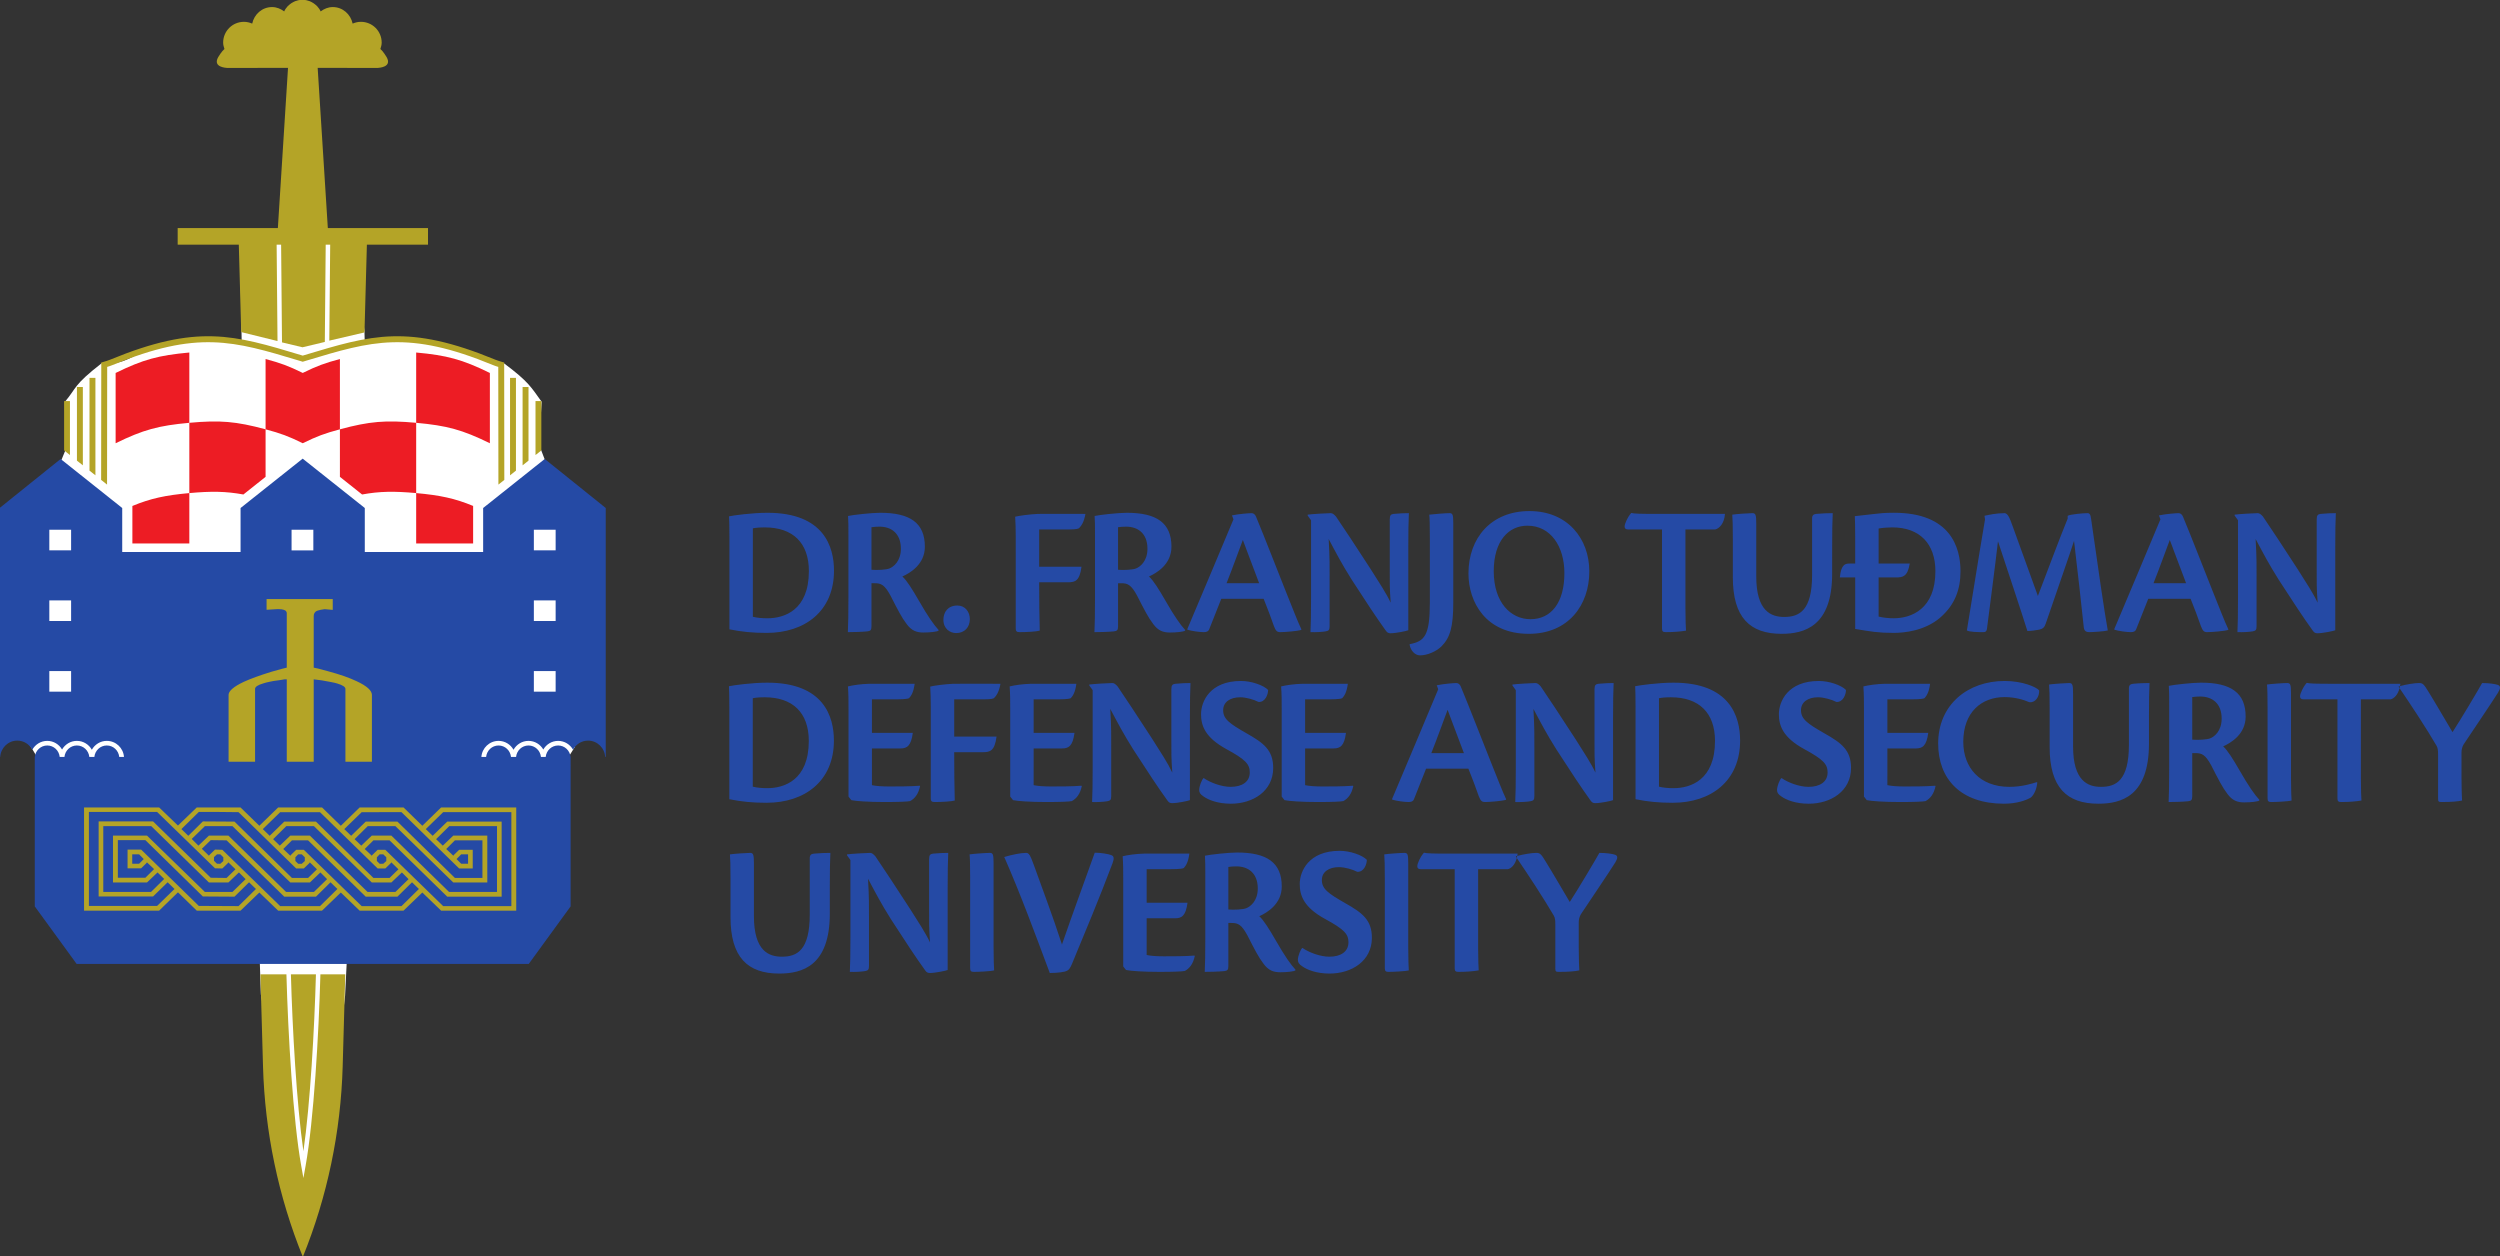
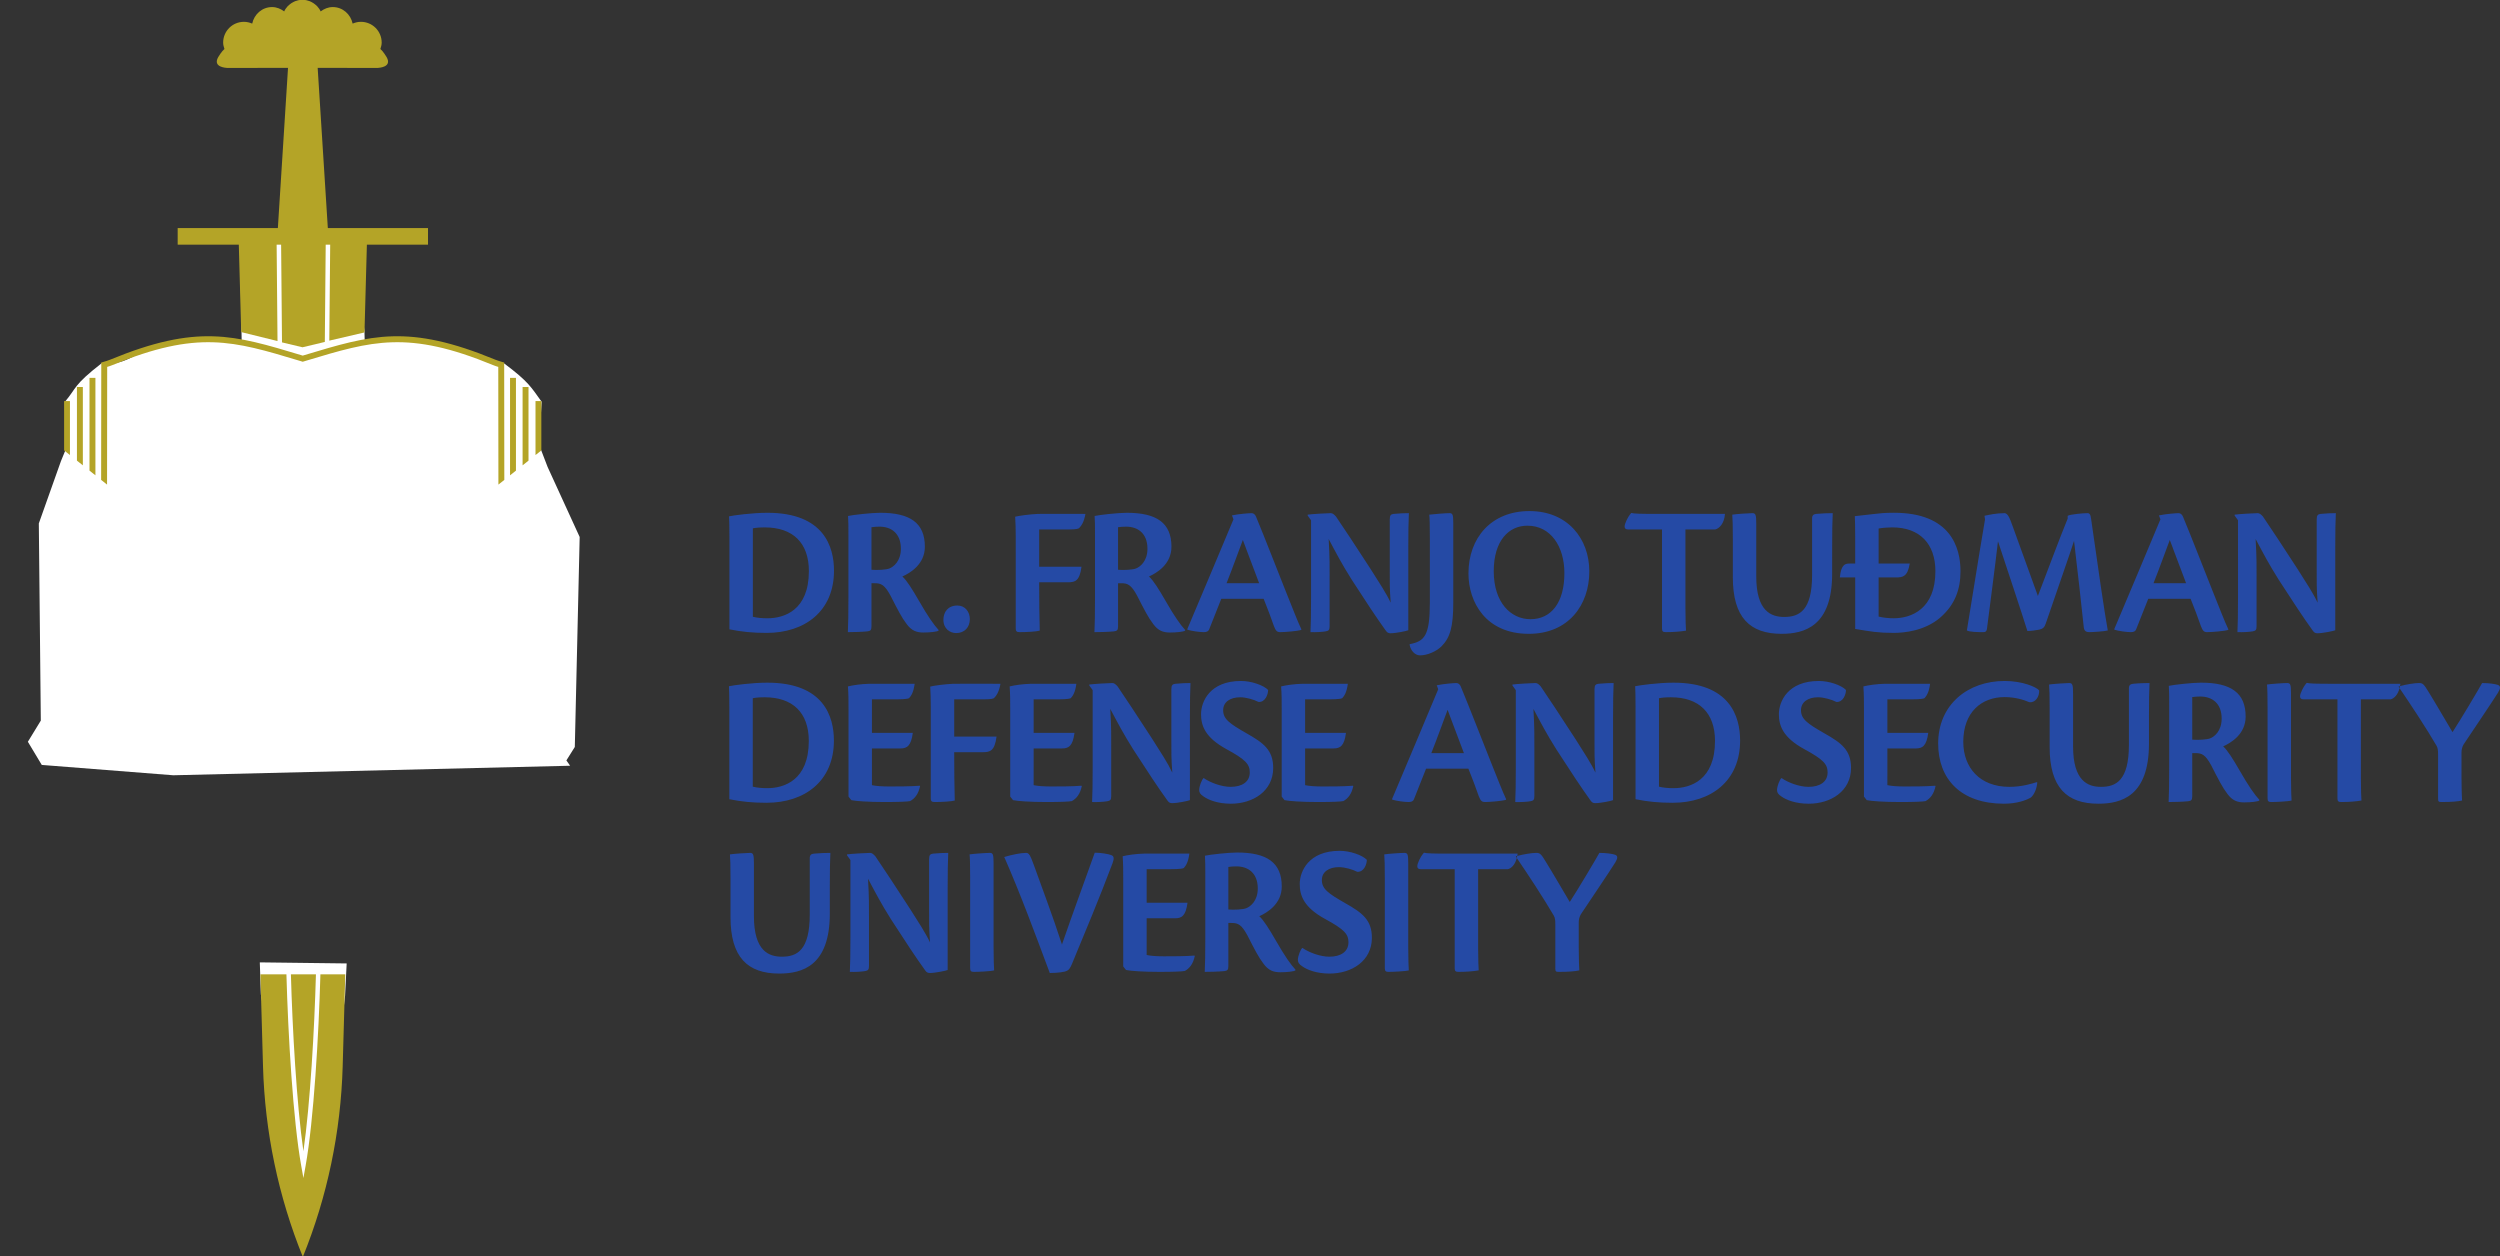
<svg xmlns="http://www.w3.org/2000/svg" width="65.3mm" height="32.814mm" viewBox="0 0 65.3 32.814" version="1.1" id="svg1">
  <rect x="0" y="0" width="65.3" height="32.814" fill="#333333" stroke="none" />
  <defs id="defs1">
    <clipPath clipPathUnits="userSpaceOnUse" id="clipPath106">
      <path d="M 0,595.276 H 841.89 V 0 H 0 Z" transform="translate(-142.468,-195.033)" id="path106" />
    </clipPath>
    <clipPath clipPathUnits="userSpaceOnUse" id="clipPath108">
      <path d="M 0,595.276 H 841.89 V 0 H 0 Z" transform="translate(-155.386,-179.8)" id="path108" />
    </clipPath>
    <clipPath clipPathUnits="userSpaceOnUse" id="clipPath110">
      <path d="M 0,595.276 H 841.89 V 0 H 0 Z" transform="translate(-150.336,-175.69)" id="path110" />
    </clipPath>
    <clipPath clipPathUnits="userSpaceOnUse" id="clipPath112">
      <path d="M 0,595.276 H 841.89 V 0 H 0 Z" transform="translate(-160.154,-157.109)" id="path112" />
    </clipPath>
    <clipPath clipPathUnits="userSpaceOnUse" id="clipPath114">
      <path d="M 0,595.276 H 841.89 V 0 H 0 Z" transform="translate(-138.533,-156.75)" id="path114" />
    </clipPath>
    <clipPath clipPathUnits="userSpaceOnUse" id="clipPath116">
-       <path d="M 0,595.276 H 841.89 V 0 H 0 Z" transform="translate(-153.526,-145.723)" id="path116" />
-     </clipPath>
+       </clipPath>
    <clipPath clipPathUnits="userSpaceOnUse" id="clipPath142">
      <path d="M 0,595.276 H 841.89 V 0 H 0 Z" transform="translate(-300.249,-162.438)" id="path142" />
    </clipPath>
    <clipPath clipPathUnits="userSpaceOnUse" id="clipPath144">
      <path d="M 0,595.276 H 841.89 V 0 H 0 Z" transform="translate(-288.211,-172.602)" id="path144" />
    </clipPath>
    <clipPath clipPathUnits="userSpaceOnUse" id="clipPath146">
      <path d="M 0,595.276 H 841.89 V 0 H 0 Z" transform="translate(-185.472,-147.448)" id="path146" />
    </clipPath>
  </defs>
  <g id="layer1" transform="translate(-72.496,-132.027)">
    <path style="display:inline;fill:#ffffff;fill-opacity:1;stroke-width:0.265" d="m 78.766,138.269 0.043,2.703 -1.196,-0.056 -1.245,0.249 c -0.4,0.111 -0.607,0.415 -1.215,0.348 -0.752,0.586 -0.644,0.632 -0.962,1.01 l 0.014,1.263 -0.118,0.288 -0.577,1.625 0.052,5.15 -0.338,0.553 0.363,0.605 3.435,0.27 10.366,-0.249 -0.098,-0.139 0.22,-0.351 0.127,-5.485 -0.838,-1.83 -0.22,-0.573 0.064,-1.13 c -0.27,-0.373 -0.334,-0.519 -0.975,-0.997 l -1.791,-0.529 -0.839,-0.118 -0.655,0.039 -0.36,0.082 -0.007,-0.318 -0.275,-2.49 z" id="path2" />
    <path style="display:inline;fill:#ffffff;fill-opacity:1;stroke-width:0.265" d="m 79.31,158.001 -0.028,-0.837 2.269,0.028 -0.042,0.849 -0.403,3.487 -0.457,2.057 -0.566,-1.003 z" id="path3" />
    <path id="path105" d="M 0,0 H 4.523 V 1.228 H -2.89 l -0.752,11.857 h 2.195 c 0.001,-0.002 0.001,-0.004 0.002,-0.006 H 0.81 c 0.063,0.009 1.085,0.044 0.649,0.802 -0.022,0.039 -0.263,0.438 -0.46,0.599 0.05,0.152 0.096,0.306 0.096,0.475 0,0.848 -0.687,1.535 -1.535,1.535 -0.219,0 -0.426,-0.05 -0.614,-0.132 -0.148,0.693 -0.735,1.224 -1.472,1.224 -0.341,0 -0.64,-0.132 -0.895,-0.321 -0.064,0.145 -0.155,0.271 -0.26,0.386 -0.038,0.041 -0.08,0.074 -0.123,0.11 -0.086,0.075 -0.18,0.138 -0.282,0.191 -0.047,0.024 -0.091,0.048 -0.14,0.067 -0.156,0.059 -0.32,0.1 -0.496,0.1 h -10e-4 c -0.016,0 -0.031,-0.005 -0.047,-0.005 -0.016,0 -0.03,0.005 -0.046,0.005 h -0.001 -10e-4 c -0.176,0 -0.34,-0.041 -0.495,-0.1 -0.05,-0.019 -0.094,-0.043 -0.14,-0.067 -0.103,-0.053 -0.196,-0.116 -0.283,-0.191 -0.042,-0.036 -0.085,-0.069 -0.123,-0.11 -0.105,-0.115 -0.196,-0.241 -0.26,-0.386 -0.254,0.189 -0.553,0.321 -0.894,0.321 -0.738,0 -1.325,-0.531 -1.473,-1.224 -0.188,0.082 -0.395,0.132 -0.614,0.132 -0.847,0 -1.535,-0.687 -1.535,-1.535 0,-0.169 0.046,-0.323 0.096,-0.475 -0.197,-0.161 -0.437,-0.56 -0.46,-0.599 -0.436,-0.758 0.586,-0.793 0.649,-0.802 h 2.256 c 0,0.002 10e-4,0.004 10e-4,0.006 h 2.258 L -6.587,1.228 H -14 V 0 h 4.523 L -9.299,-6.469 -6.613,-7.131 -6.678,0 h 0.332 l 0.065,-7.23 1.518,-0.362 1.65,0.395 L -3.047,0 h 0.332 l -0.066,-7.1 2.603,0.606 z m -4.697,-67.08 c 0.503,3.49 0.817,9.066 0.927,13.089 h -1.852 c 0.11,-4.023 0.423,-9.599 0.925,-13.089 m -3.181,13.089 0.192,-6.806 c 0.136,-4.853 1.136,-9.637 2.947,-14.103 1.812,4.466 2.812,9.25 2.948,14.103 l 0.192,6.806 h -1.84 c -0.122,-4.454 -0.493,-10.818 -1.095,-14.164 l -0.163,-0.907 -0.162,0.907 c -0.602,3.346 -0.973,9.71 -1.095,14.164 z" style="fill:#b4a427;fill-opacity:1;fill-rule:nonzero;stroke:none" transform="matrix(0.353,0,0,-0.353,82.079,138.418)" clip-path="url(#clipPath106)" />
    <path id="path107" d="m 0,0 v 3.65 h -0.432 v -3.993 z m -0.95,-0.756 v 5.45 H -1.388 V -1.104 Z M -1.879,-1.495 V 5.37 H -2.317 V -1.844 Z M -2.74,-2.181 -2.75,6.504 -2.907,6.549 c -0.163,0.048 -0.341,0.099 -0.51,0.169 -6.428,2.653 -9.147,1.833 -14.086,0.343 l -0.154,-0.046 -0.153,0.046 c -4.939,1.49 -7.658,2.31 -14.087,-0.343 -0.169,-0.07 -0.346,-0.121 -0.509,-0.169 l -0.157,-0.045 -0.01,-8.685 0.438,-0.348 0.01,8.709 c 0.127,0.038 0.261,0.082 0.397,0.138 6.282,2.593 8.948,1.789 13.79,0.329 l 0.281,-0.085 0.282,0.085 c 4.841,1.46 7.508,2.264 13.79,-0.329 0.136,-0.056 0.27,-0.1 0.397,-0.138 l 0.01,-8.709 z m -30.256,0.338 V 5.37 h -0.438 v -6.865 z m -0.93,0.739 v 5.798 h -0.438 v -5.449 z m -0.955,0.761 V 3.65 h -0.432 V 0.001 Z" style="fill:#b4a427;fill-opacity:1;fill-rule:nonzero;stroke:none" transform="matrix(0.353,0,0,-0.353,86.636,143.792)" clip-path="url(#clipPath108)" />
-     <path id="path109" d="M 0,0 C -1.36,0.564 -2.448,0.79 -4.214,0.951 V -2.778 H 0 Z m -4.214,0.951 v 5.2 C -6.482,6.358 -7.659,6.262 -9.857,5.67 V 2.152 l 1.642,-1.305 c 1.292,0.238 2.367,0.252 4.001,0.104 m -8.389,3.691 c 1.054,0.517 1.612,0.723 2.746,1.028 v 5.201 c -1.136,-0.306 -1.694,-0.512 -2.75,-1.03 -1.056,0.518 -1.614,0.724 -2.75,1.03 V 5.67 c 1.135,-0.305 1.693,-0.511 2.746,-1.028 V 4.638 c 0.002,0.001 0.003,0.001 0.004,0.002 0.002,-10e-4 0.003,-10e-4 0.004,-0.002 z M -15.357,2.153 V 5.67 c -2.197,0.592 -3.374,0.688 -5.642,0.481 v -5.2 c 1.633,0.148 2.709,0.134 4,-0.104 z m -5.642,-4.931 v 3.729 c -1.765,-0.161 -2.856,-0.39 -4.214,-0.953 v -2.776 z m -5.454,7.416 c 2.046,1.004 3.186,1.307 5.454,1.513 v 5.201 c -2.268,-0.207 -3.408,-0.509 -5.454,-1.513 z M -4.214,6.151 C -1.946,5.945 -0.806,5.642 1.239,4.638 v 5.201 c -2.045,1.004 -3.185,1.306 -5.453,1.513 z" style="fill:#ed1c24;fill-opacity:1;fill-rule:nonzero;stroke:none" transform="matrix(0.353,0,0,-0.353,84.854,145.242)" clip-path="url(#clipPath110)" />
-     <path id="path111" d="m 0,0 v 18.416 l -4.514,3.628 -4.558,-3.628 V 15.16 h -8.757 v 3.256 l -4.596,3.653 -4.596,-3.653 V 15.16 h -8.757 v 3.256 l -4.558,3.628 -4.514,-3.628 V 0 h 0.043 c 0.042,0.667 0.588,1.205 1.266,1.205 0.483,0 0.895,-0.276 1.109,-0.674 0.219,0.388 0.629,0.654 1.106,0.654 0.471,0 0.876,-0.259 1.096,-0.639 0.221,0.38 0.626,0.639 1.097,0.639 0.478,0 0.889,-0.267 1.107,-0.656 0.218,0.389 0.629,0.656 1.107,0.656 0.674,0 1.223,-0.526 1.271,-1.188 h -0.35 c -0.049,0.472 -0.436,0.847 -0.921,0.847 -0.486,0 -0.872,-0.375 -0.921,-0.847 h -0.022 -0.328 -0.022 c -0.049,0.472 -0.436,0.847 -0.921,0.847 -0.486,0 -0.872,-0.375 -0.921,-0.847 h -10e-4 -0.349 -10e-4 c -0.049,0.472 -0.436,0.847 -0.921,0.847 -0.485,0 -0.872,-0.375 -0.921,-0.847 h -0.003 v -11.059 l 3.1,-4.26 h 9.397 14.979 9.074 l 3.1,4.26 v 11.059 h -0.003 c -0.049,0.472 -0.436,0.847 -0.921,0.847 -0.485,0 -0.872,-0.375 -0.921,-0.847 h -10e-4 -0.349 -0.001 c -0.049,0.472 -0.436,0.847 -0.921,0.847 -0.485,0 -0.872,-0.375 -0.921,-0.847 H -6.66 -6.988 -7.01 c -0.049,0.472 -0.435,0.847 -0.921,0.847 -0.485,0 -0.872,-0.375 -0.921,-0.847 h -0.35 c 0.048,0.662 0.597,1.188 1.271,1.188 0.478,0 0.889,-0.267 1.107,-0.656 0.218,0.389 0.629,0.656 1.107,0.656 0.471,0 0.876,-0.259 1.097,-0.639 0.22,0.38 0.625,0.639 1.096,0.639 0.477,0 0.887,-0.266 1.106,-0.654 0.214,0.398 0.626,0.674 1.109,0.674 0.678,0 1.224,-0.538 1.266,-1.205 z m -39.56,15.282 h -1.612 v 1.524 h 1.612 z m 0,-5.227 h -1.612 v 1.524 h 1.612 z m 0,-5.227 h -1.612 v 1.524 h 1.612 z m 17.924,10.45 h -1.611 v 1.528 h 1.611 z m 17.929,0.004 h -1.612 v 1.524 h 1.612 z m 0,-5.227 h -1.612 v 1.524 h 1.612 z m 0,-5.227 h -1.612 v 1.524 h 1.612 z" style="fill:#254aa5;fill-opacity:1;fill-rule:nonzero;stroke:none" transform="matrix(0.353,0,0,-0.353,88.318,151.797)" clip-path="url(#clipPath112)" />
-     <path id="path113" d="M 0,0 V 6.096 L 0.606,6.018 C 0.879,5.969 1.107,5.928 1.292,5.893 1.477,5.858 1.626,5.823 1.74,5.788 2.145,5.666 2.347,5.532 2.347,5.388 V 0 h 1.96 V 4.943 C 4.307,5.266 3.934,5.602 3.188,5.952 2.646,6.21 1.955,6.452 1.113,6.68 0.441,6.867 0.07,6.961 0,6.961 v 3.612 0.21 l 0.019,0.138 c 0.026,0.074 0.069,0.136 0.127,0.187 0.059,0.05 0.183,0.095 0.374,0.134 l 0.292,0.046 0.597,-0.053 v 0.8 h -4.896 v -0.793 l 0.75,0.046 h 0.085 0.118 c 0.113,0 0.217,-0.016 0.313,-0.046 0.096,-0.031 0.154,-0.066 0.176,-0.105 0.035,-0.048 0.052,-0.094 0.052,-0.138 V 10.855 10.6 6.961 L -2.34,6.876 -3.114,6.66 C -3.979,6.393 -4.669,6.142 -5.185,5.906 -5.928,5.552 -6.299,5.231 -6.299,4.943 V 0 h 1.96 v 5.388 c 0,0.153 0.202,0.289 0.606,0.407 0.127,0.043 0.29,0.085 0.488,0.124 0.184,0.044 0.4,0.079 0.646,0.105 l 0.296,0.046 c 0.031,0.004 0.077,0.013 0.139,0.026 h 0.171 V 0 Z" style="fill:#b4a427;fill-opacity:1;fill-rule:nonzero;stroke:none" transform="matrix(0.353,0,0,-0.353,80.69,151.923)" clip-path="url(#clipPath114)" />
    <path id="path115" d="m 0,0 v 7.637 h -5.556 l -1.393,-1.356 -1.392,1.356 -3.245,-10e-4 -1.393,-1.355 -1.392,1.355 h -3.244 L -19.008,6.281 -20.4,7.636 h -1.606 v 10e-4 h -1.632 l -1.393,-1.341 -1.393,1.341 h -5.555 V 0 h 5.555 l 1.393,1.355 1.393,-1.355 3.238,-0.001 1.392,1.341 1.393,-1.341 h 3.244 l 1.392,1.341 1.393,-1.341 L -8.341,0 -6.949,1.341 -5.556,0 Z m -15.719,4.503 h -0.563 L -16.701,4.095 V 4.051 l -0.539,0.51 0.644,0.641 h 1.192 l 4.267,-4.168 2.347,10e-4 1.078,1.064 0.509,-0.496 -1.288,-1.268 h -2.945 z m 4.717,-3.119 -4.268,4.169 h -1.446 l -0.779,-0.744 -0.494,0.481 0.973,0.962 h 2.046 l 4.282,-4.168 H -9.24 L -8.461,2.827 -7.967,2.331 -8.94,1.384 Z m -5.131,2.784 h 0.265 l 0.224,-0.219 V 3.672 l -0.224,-0.204 h -0.265 l -0.209,0.204 v 0.277 z m -4.866,2.084 4.283,-4.168 h 1.446 l 0.779,0.743 0.495,-0.496 -0.974,-0.947 h -2.061 l -4.268,4.169 h -1.44 l -0.779,-0.744 -0.494,0.496 0.973,0.947 z M -21.748,4.503 -22.29,4.518 -22.725,4.095 V 4.051 l -0.538,0.525 0.658,0.641 1.172,-0.015 4.267,-4.168 h 2.346 l 1.078,1.064 0.509,-0.495 -1.287,-1.268 h -2.945 z m -0.392,-1.034 -0.225,0.218 v 0.277 l 0.225,0.204 h 0.108 0.135 l 0.224,-0.219 V 3.672 l -0.224,-0.204 h -0.109 v 10e-4 z m 0.841,-1.385 0.779,0.743 0.495,-0.496 -0.974,-0.947 h -2.04 l -4.283,4.169 h -2.516 V 2.084 h 2.516 l 0.779,0.743 0.494,-0.481 -0.974,-0.962 h -3.533 v 4.868 h 3.549 l 4.268,-4.168 z m -6.457,2.434 H -28.76 V 3.133 h 1.004 l 0.419,0.409 v 0.043 l 0.539,-0.51 -0.644,-0.641 h -2.036 v 2.783 h 2.036 l 4.253,-4.168 2.34,-0.015 1.078,1.064 0.509,-0.495 -1.287,-1.268 -2.939,0.015 z m -0.15,-1.049 h -0.509 v 0.699 h 0.509 l 0.344,-0.35 z m 5.616,-0.336 0.542,-0.014 0.435,0.422 v 0.043 l 0.538,-0.524 -0.658,-0.641 -1.172,0.015 -4.268,4.168 H -30.9 V 1.049 h 4.027 l 1.078,1.05 0.51,-0.496 -1.288,-1.253 h -5.047 v 6.952 h 5.047 z m 6.008,-0.014 h 0.563 l 0.434,0.422 v 0.043 l 0.539,-0.524 -0.658,-0.641 h -1.192 l -4.253,4.168 -2.34,0.015 -1.078,-1.064 -0.509,0.496 1.288,1.268 h 1.456 l 1.483,-0.016 z m 6.029,0 h 0.564 l 0.435,0.423 V 3.585 L -8.716,3.061 -9.374,2.419 h -1.193 l -4.253,4.168 h -2.346 l -1.077,-1.049 -0.51,0.496 1.288,1.252 h 2.945 z m 0.299,1.049 v 0 h 0.115 L -9.614,3.949 V 3.672 l -0.225,-0.203 -0.265,-10e-4 -0.209,0.204 v 0.277 l 0.209,0.219 z M -2.141,2.084 V 5.553 H -4.657 L -5.436,4.809 -5.93,5.29 -4.957,6.252 h 3.534 V 1.384 H -4.972 L -9.24,5.553 h -1.448 l -0.778,-0.744 -0.494,0.481 0.973,0.962 h 2.047 l 4.283,-4.168 z m -2.082,1.035 h 1.004 V 4.503 H -4.223 L -4.642,4.095 V 4.051 l -0.539,0.51 0.644,0.641 h 2.036 V 2.419 H -4.537 L -8.79,6.587 h -2.347 l -1.078,-1.049 -0.509,0.496 1.288,1.252 2.945,0.001 z m 0.15,1.049 h 0.509 V 3.469 H -4.073 L -4.417,3.818 Z M -0.36,0.335 h -5.046 l -4.283,4.168 h -0.564 L -10.672,4.095 V 4.051 l -0.54,0.51 0.645,0.641 h 1.193 l 4.268,-4.167 h 4.027 v 5.552 h -4.027 l -1.078,-1.049 -0.51,0.496 1.288,1.253 h 5.046 z" style="fill:#b4a427;fill-opacity:1;fill-rule:nonzero;stroke:none" transform="matrix(0.353,0,0,-0.353,85.98,155.813)" clip-path="url(#clipPath116)" />
    <path id="path141" d="m 0,0 c -0.194,0.069 -0.652,0.139 -1.165,0.139 -0.263,-0.486 -1.594,-2.718 -2.19,-3.633 -0.597,0.998 -1.29,2.205 -1.775,2.981 -0.347,0.582 -0.444,0.652 -0.693,0.652 -0.34,0 -0.956,-0.1 -1.421,-0.227 -0.008,-0.053 -0.018,-0.105 -0.03,-0.154 0.817,-1.195 2.008,-3.003 2.74,-4.264 0.097,-0.167 0.111,-0.375 0.111,-0.638 v -3.272 c 0,-0.208 0.042,-0.25 0.25,-0.25 0.762,0 1.206,0.042 1.525,0.111 -0.014,0.305 -0.042,0.721 -0.042,1.664 v 1.9 c 0,0.18 0.042,0.388 0.153,0.582 0.152,0.236 2.204,3.272 2.551,3.84 C 0.194,-0.263 0.222,-0.083 0,0 m -7.335,-0.111 c 0.028,0.008 0.062,0.015 0.091,0.023 0.01,0.06 0.029,0.106 0.034,0.171 h -4.936 c -1.4,0 -1.775,0.014 -1.996,0.069 -0.139,-0.152 -0.305,-0.388 -0.458,-0.804 -0.097,-0.319 0.014,-0.416 0.236,-0.416 h 2.496 v -7.348 c 0,-0.208 0.097,-0.25 0.291,-0.25 0.554,0 1.095,0.042 1.483,0.111 -0.014,0.277 -0.041,0.735 -0.041,1.692 v 5.795 h 2.204 c 0.242,0.058 0.531,0.322 0.657,0.826 -0.019,0.027 -0.042,0.063 -0.061,0.089 z m -53.657,0.277 c -1.137,0 -2.537,-0.194 -2.842,-0.263 0.014,-0.361 0.028,-0.624 0.028,-1.581 v -6.78 c 0.887,-0.18 1.719,-0.263 2.745,-0.263 2.842,0 4.992,1.608 4.992,4.603 0,1.775 -0.749,4.284 -4.923,4.284 m 3.065,-4.312 c 0,-2.898 -1.817,-3.494 -3.065,-3.494 -0.374,0 -0.748,0.028 -1.081,0.111 v 6.545 c 0.208,0.041 0.457,0.069 0.887,0.069 2.066,0 3.259,-1.137 3.259,-3.231 m -10.316,0.125 c -0.998,1.539 -2.135,3.272 -2.579,3.91 -0.138,0.153 -0.249,0.25 -0.388,0.25 -0.249,0 -1.442,-0.07 -1.705,-0.111 v -0.07 l 0.249,-0.346 v -5.754 c 0,-1.165 -0.014,-1.969 -0.041,-2.524 0.416,-0.014 0.859,0.014 1.109,0.056 0.222,0.041 0.305,0.083 0.305,0.374 v 3.633 c 0,0.707 0.014,1.428 -0.069,2.828 0.568,-1.067 0.97,-1.844 1.705,-3.008 1.095,-1.692 1.802,-2.774 2.523,-3.772 0.097,-0.138 0.181,-0.194 0.347,-0.194 0.402,0 1.192,0.166 1.317,0.222 v 6.114 c 0,1.151 0.014,1.955 0.042,2.552 -0.319,0 -0.693,-0.014 -1.123,-0.056 C -66.745,0.055 -66.842,0 -66.842,-0.319 v -3.868 c 0,-0.694 -0.014,-1.234 0.069,-2.302 -0.333,0.707 -0.846,1.484 -1.47,2.468 m -22.75,3.647 c -0.346,0.36 -1.261,0.665 -1.996,0.665 h -0.014 c -2.288,0 -2.953,-1.511 -2.953,-2.454 0,-0.832 0.277,-1.719 1.885,-2.593 1.401,-0.762 1.72,-1.109 1.72,-1.719 0,-0.707 -0.583,-1.068 -1.415,-1.068 -0.665,0 -1.497,0.305 -1.996,0.652 -0.125,-0.083 -0.333,-0.596 -0.333,-0.887 0,-0.181 0.083,-0.319 0.319,-0.472 0.36,-0.263 1.067,-0.541 2.024,-0.541 1.636,0 3.134,0.929 3.134,2.649 0,1.317 -0.707,1.844 -1.955,2.551 -1.29,0.735 -1.747,1.068 -1.747,1.719 0,0.61 0.527,0.957 1.261,0.957 0.444,0 1.04,-0.18 1.359,-0.347 0.485,-0.027 0.707,0.541 0.707,0.888 m -5.746,0.513 c -0.319,0 -0.693,-0.014 -1.123,-0.056 C -98.056,0.055 -98.153,0 -98.153,-0.319 v -3.868 c 0,-0.694 -0.014,-1.234 0.069,-2.302 -0.332,0.707 -0.845,1.484 -1.469,2.468 -0.999,1.539 -2.136,3.272 -2.579,3.91 -0.139,0.153 -0.25,0.25 -0.389,0.25 -0.249,0 -1.442,-0.07 -1.705,-0.111 v -0.07 l 0.25,-0.346 v -5.754 c 0,-1.165 -0.014,-1.969 -0.042,-2.524 0.416,-0.014 0.86,0.014 1.109,0.056 0.222,0.041 0.305,0.083 0.305,0.374 v 3.633 c 0,0.707 0.014,1.428 -0.069,2.828 0.568,-1.067 0.971,-1.844 1.705,-3.008 1.096,-1.692 1.803,-2.774 2.524,-3.772 0.097,-0.138 0.18,-0.194 0.346,-0.194 0.403,0 1.193,0.166 1.318,0.222 v 6.114 c 0,1.151 0.013,1.955 0.041,2.552 m -8.041,-7.626 -0.028,0.027 c -0.666,-0.055 -1.678,-0.055 -2.246,-0.055 -0.527,0 -0.971,0.028 -1.29,0.097 V -4.7 h 2.108 c 0.485,0 0.79,0.18 0.915,1.151 h -3.023 v 2.481 h 1.442 c 0.624,0 1.096,0 1.304,0.084 0.166,0.18 0.332,0.443 0.416,1.067 h -3.37 c -0.568,-0.014 -1.178,-0.097 -1.567,-0.194 0.042,-0.582 0.042,-1.081 0.042,-1.747 v -6.406 l 0.208,-0.263 c 0.333,-0.069 1.248,-0.139 2.468,-0.139 1.068,0 1.692,0.028 1.886,0.07 0.346,0.194 0.61,0.513 0.735,1.109 m -11.966,0 -0.027,0.027 c -0.666,-0.055 -1.678,-0.055 -2.247,-0.055 -0.527,0 -0.97,0.028 -1.289,0.097 V -4.7 h 2.107 c 0.486,0 0.791,0.18 0.916,1.151 h -3.023 v 2.481 h 1.442 c 0.624,0 1.095,0 1.303,0.084 0.167,0.18 0.333,0.443 0.416,1.067 h -3.369 c -0.569,-0.014 -1.179,-0.097 -1.567,-0.194 0.042,-0.582 0.042,-1.081 0.042,-1.747 v -6.406 l 0.208,-0.263 c 0.332,-0.069 1.248,-0.139 2.468,-0.139 1.067,0 1.691,0.028 1.885,0.07 0.347,0.194 0.61,0.513 0.735,1.109 m -11.3,7.653 c -1.137,0 -2.537,-0.194 -2.842,-0.263 0.014,-0.361 0.028,-0.624 0.028,-1.581 v -6.78 c 0.887,-0.18 1.719,-0.263 2.745,-0.263 2.842,0 4.992,1.608 4.992,4.603 0,1.775 -0.749,4.284 -4.923,4.284 m 3.065,-4.312 c 0,-2.898 -1.817,-3.494 -3.065,-3.494 -0.374,0 -0.748,0.028 -1.081,0.111 v 6.545 c 0.208,0.041 0.457,0.069 0.887,0.069 2.066,0 3.259,-1.137 3.259,-3.231 m 10.662,4.229 c -0.611,-0.028 -1.429,-0.139 -1.678,-0.208 0.027,-0.485 0.041,-0.859 0.041,-1.47 v -6.807 c 0,-0.222 0.097,-0.264 0.305,-0.264 0.541,0 1.234,0.042 1.47,0.111 -0.028,1.04 -0.041,2.191 -0.041,3.577 h 2.121 c 0.541,0 0.873,0.097 1.012,1.151 h -3.133 v 2.759 h 1.857 c 0.611,0 0.902,0 1.082,0.084 0.18,0.18 0.374,0.443 0.485,1.067 -0.665,0 -3.022,0.014 -3.521,0 m 25.855,0 c -0.568,-0.014 -1.178,-0.097 -1.567,-0.194 0.042,-0.582 0.042,-1.081 0.042,-1.747 v -6.406 l 0.208,-0.263 c 0.333,-0.069 1.248,-0.139 2.468,-0.139 1.068,0 1.691,0.028 1.886,0.07 0.346,0.194 0.61,0.513 0.734,1.109 l -0.027,0.027 c -0.666,-0.055 -1.678,-0.055 -2.246,-0.055 -0.527,0 -0.971,0.028 -1.29,0.097 V -4.7 h 2.108 c 0.485,0 0.79,0.18 0.915,1.151 h -3.023 v 2.481 h 1.442 c 0.624,0 1.095,0 1.303,0.084 0.167,0.18 0.333,0.443 0.416,1.067 z m 10.058,-0.402 c -0.527,-1.262 -2.69,-6.42 -3.411,-8.111 v -0.056 c 0.305,-0.097 0.915,-0.18 1.22,-0.18 0.222,0 0.333,0.07 0.389,0.194 0.18,0.444 0.582,1.47 0.901,2.274 h 3.133 c 0.319,-0.79 0.513,-1.317 0.763,-2.024 0.139,-0.374 0.25,-0.444 0.471,-0.444 0.305,0 1.248,0.07 1.553,0.167 v 0.055 c -0.277,0.582 -0.61,1.456 -1.178,2.87 -0.485,1.206 -1.539,3.938 -2.177,5.463 -0.069,0.166 -0.194,0.25 -0.319,0.25 -0.166,0 -0.943,-0.056 -1.456,-0.167 z m 0.693,-1.525 c 0.153,-0.444 0.569,-1.484 1.207,-3.203 h -2.413 c 0.472,1.192 0.86,2.288 1.206,3.203 m 26.149,-0.028 c 0,0.61 0.527,0.957 1.262,0.957 0.444,0 1.04,-0.18 1.359,-0.347 0.485,-0.027 0.707,0.541 0.707,0.888 -0.346,0.36 -1.262,0.665 -1.996,0.665 h -0.014 c -2.288,0 -2.954,-1.511 -2.954,-2.454 0,-0.832 0.278,-1.719 1.886,-2.593 1.4,-0.762 1.719,-1.109 1.719,-1.719 0,-0.707 -0.582,-1.068 -1.414,-1.068 -0.665,0 -1.497,0.305 -1.996,0.652 -0.125,-0.083 -0.333,-0.596 -0.333,-0.887 0,-0.181 0.083,-0.319 0.319,-0.472 0.36,-0.263 1.067,-0.541 2.024,-0.541 1.636,0 3.134,0.929 3.134,2.649 0,1.317 -0.708,1.844 -1.956,2.551 -1.289,0.735 -1.747,1.068 -1.747,1.719 m 6.392,-5.546 V -4.7 h 2.108 c 0.485,0 0.79,0.18 0.915,1.151 h -3.023 v 2.481 h 1.442 c 0.624,0 1.095,0 1.303,0.084 0.167,0.18 0.333,0.443 0.417,1.067 h -3.37 c -0.568,-0.014 -1.178,-0.097 -1.567,-0.194 0.042,-0.582 0.042,-1.081 0.042,-1.747 v -6.406 l 0.208,-0.263 c 0.333,-0.069 1.248,-0.139 2.468,-0.139 1.068,0 1.692,0.028 1.886,0.07 0.346,0.194 0.61,0.513 0.735,1.109 l -0.028,0.027 c -0.666,-0.055 -1.678,-0.055 -2.246,-0.055 -0.527,0 -0.971,0.028 -1.29,0.097 m 5.616,3.203 c 0,2.218 1.372,3.314 3.05,3.314 0.762,0 1.414,-0.194 1.83,-0.375 0.444,-0.069 0.763,0.402 0.735,0.874 -0.222,0.249 -1.234,0.693 -2.551,0.693 -2.745,0 -4.922,-1.761 -4.922,-4.631 0,-2.648 1.705,-4.451 4.866,-4.451 0.929,0 1.664,0.25 2.011,0.472 0.236,0.222 0.416,0.624 0.457,1.095 l -0.041,0.028 c -0.361,-0.111 -1.096,-0.347 -2.025,-0.347 -2.204,0 -3.41,1.442 -3.41,3.328 m 6.391,-0.388 c 0,-2.981 1.262,-4.188 3.605,-4.188 1.692,0 3.744,0.555 3.744,4.437 v 1.969 c 0,1.151 0.014,1.969 0.041,2.524 -0.277,0 -0.818,-0.014 -1.22,-0.056 C -27.189,0.055 -27.3,0 -27.3,-0.263 v -4.16 c 0,-2.648 -0.943,-3.12 -2.066,-3.12 -0.956,0 -2.066,0.416 -2.066,2.995 v 3.882 c 0,0.68 -0.041,0.805 -0.291,0.805 -0.277,0 -1.234,-0.07 -1.483,-0.111 0.027,-0.291 0.041,-0.86 0.041,-1.789 z m 8.846,-1.525 c 0,-1.165 -0.014,-1.983 -0.042,-2.538 0.278,0 1.04,0.014 1.429,0.056 0.235,0.027 0.318,0.083 0.318,0.36 v 3.203 h 0.25 c 0.458,0 0.721,-0.111 1.151,-0.901 0.554,-1.082 0.832,-1.636 1.206,-2.122 0.361,-0.485 0.721,-0.623 1.234,-0.623 0.499,0 1.012,0.055 1.123,0.138 v 0.056 c -0.346,0.374 -0.79,0.998 -1.456,2.163 -0.471,0.818 -0.901,1.511 -1.22,1.788 0.555,0.25 1.664,0.888 1.664,2.205 0,1.761 -1.095,2.509 -3.3,2.509 -0.638,0 -2.024,-0.152 -2.385,-0.235 0.028,-0.389 0.028,-0.721 0.028,-1.415 z m 1.705,5.227 c 0.167,0.027 0.402,0.041 0.597,0.041 0.859,0 1.58,-0.485 1.58,-1.636 0,-0.929 -0.554,-1.345 -0.845,-1.456 -0.195,-0.097 -0.957,-0.138 -1.332,-0.097 z m 7.03,1.04 c -0.291,0 -1.248,-0.07 -1.498,-0.111 0.028,-0.264 0.042,-0.832 0.042,-1.761 v -6.655 c 0,-0.236 0.083,-0.278 0.291,-0.278 0.319,0 1.248,0.042 1.484,0.111 -0.014,0.277 -0.042,0.735 -0.042,1.706 v 6.239 c 0,0.624 -0.041,0.749 -0.277,0.749" style="fill:#254aa5;fill-opacity:1;fill-rule:nonzero;stroke:none" transform="matrix(0.353,0,0,-0.353,137.74,149.917)" clip-path="url(#clipPath142)" />
    <path id="path143" d="M 0,0 C 0,1.151 0.014,1.955 0.042,2.551 -0.277,2.551 -0.652,2.537 -1.082,2.496 -1.276,2.468 -1.373,2.413 -1.373,2.094 v -3.869 c 0,-0.693 -0.014,-1.234 0.07,-2.301 -0.333,0.707 -0.846,1.483 -1.47,2.468 -0.998,1.539 -2.135,3.272 -2.579,3.91 -0.139,0.152 -0.249,0.249 -0.388,0.249 -0.25,0 -1.442,-0.069 -1.706,-0.111 V 2.371 l 0.25,-0.347 V -3.73 c 0,-1.164 -0.014,-1.969 -0.042,-2.523 0.416,-0.014 0.86,0.014 1.11,0.055 0.221,0.042 0.305,0.083 0.305,0.375 v 3.632 c 0,0.707 0.014,1.428 -0.07,2.829 0.569,-1.068 0.971,-1.844 1.706,-3.009 1.095,-1.691 1.802,-2.773 2.523,-3.771 0.097,-0.139 0.18,-0.194 0.347,-0.194 0.402,0 1.192,0.166 1.317,0.221 z m -9.47,-6.253 c 0.305,0 1.248,0.069 1.553,0.166 v 0.056 c -0.277,0.582 -0.61,1.456 -1.178,2.87 -0.486,1.206 -1.539,3.937 -2.177,5.463 -0.07,0.166 -0.194,0.249 -0.319,0.249 -0.167,0 -0.943,-0.055 -1.456,-0.166 l 0.111,-0.291 c -0.527,-1.262 -2.69,-6.42 -3.411,-8.111 v -0.056 c 0.305,-0.097 0.915,-0.18 1.22,-0.18 0.222,0 0.333,0.069 0.388,0.194 0.181,0.444 0.583,1.47 0.902,2.274 h 3.133 c 0.319,-0.79 0.513,-1.317 0.763,-2.024 0.138,-0.375 0.249,-0.444 0.471,-0.444 m -1.567,3.619 h -2.412 c 0.471,1.192 0.86,2.287 1.206,3.203 0.153,-0.444 0.569,-1.484 1.206,-3.203 m -7.181,-3.619 c 0.277,0 1.15,0.055 1.386,0.125 -0.125,0.665 -0.277,1.691 -0.499,3.147 l -0.735,5.102 c -0.041,0.347 -0.125,0.43 -0.263,0.43 -0.333,0 -1.262,-0.083 -1.47,-0.194 V 2.149 c -0.582,-1.414 -1.511,-3.91 -2.205,-5.726 l -1.871,5.172 c -0.25,0.707 -0.361,0.901 -0.569,0.956 -0.665,0 -1.165,-0.125 -1.511,-0.194 l 0.041,-0.263 c -0.54,-3.162 -1.095,-6.753 -1.344,-8.222 0.221,-0.125 0.859,-0.125 1.234,-0.125 0.152,0 0.221,0.069 0.249,0.222 0.208,1.622 0.624,4.797 0.818,6.502 0.624,-1.885 1.844,-5.56 2.177,-6.641 0.277,0 0.61,0.055 0.86,0.097 0.305,0.069 0.402,0.18 0.499,0.458 0.887,2.606 1.705,4.908 2.093,6.114 l 0.402,-3.48 c 0.153,-1.47 0.236,-2.218 0.319,-2.926 0.028,-0.277 0.208,-0.346 0.389,-0.346 m -11.037,1.054 c 1.151,0.984 1.525,2.163 1.525,3.452 0,1.761 -0.735,4.326 -4.922,4.326 -0.721,0 -1.068,-0.042 -1.4,-0.083 L -35.55,2.329 c 0.014,-0.374 0.028,-0.665 0.028,-1.608 v -1.9 h -0.416 c -0.319,0 -0.624,-0.055 -0.721,-1.026 h 1.137 v -3.812 c 1.165,-0.195 1.705,-0.292 2.842,-0.292 0.763,0 2.274,0.139 3.425,1.11 m -0.333,3.452 c 0,-2.801 -1.788,-3.48 -3.078,-3.48 -0.402,0 -0.776,0.041 -1.123,0.125 v 2.897 h 1.303 c 0.472,0 0.846,0.056 0.999,1.026 h -2.302 v 2.593 c 0.291,0.056 0.721,0.083 1.012,0.083 2.025,0 3.189,-1.206 3.189,-3.244 m -7.639,1.775 c 0,1.151 0.014,1.969 0.041,2.523 -0.277,0 -0.818,-0.014 -1.22,-0.055 C -38.6,2.468 -38.711,2.413 -38.711,2.149 V -2.01 c 0,-2.649 -0.943,-3.12 -2.066,-3.12 -0.956,0 -2.066,0.416 -2.066,2.995 v 3.882 c 0,0.679 -0.041,0.804 -0.291,0.804 -0.277,0 -1.234,-0.069 -1.483,-0.111 0.027,-0.291 0.041,-0.859 0.041,-1.788 v -2.843 c 0,-2.981 1.262,-4.187 3.605,-4.187 1.692,0 3.744,0.555 3.744,4.437 z m -7.931,2.468 h -4.936 c -1.4,0 -1.775,0.014 -1.997,0.069 -0.138,-0.152 -0.305,-0.388 -0.457,-0.804 -0.097,-0.319 0.014,-0.416 0.236,-0.416 h 2.495 v -7.349 c 0,-0.208 0.097,-0.249 0.291,-0.249 0.555,0 1.096,0.041 1.484,0.111 -0.014,0.277 -0.042,0.735 -0.042,1.691 v 5.796 h 2.205 c 0.291,0.069 0.666,0.416 0.721,1.151 m -10.038,-4.257 c 0,2.44 -1.623,4.465 -4.423,4.465 h -0.014 c -2.829,0 -4.506,-1.997 -4.506,-4.617 0,-2.094 1.261,-4.465 4.464,-4.465 2.94,0 4.479,2.135 4.479,4.617 m -1.844,-0.125 c 0,-2.163 -0.957,-3.41 -2.51,-3.41 -1.456,0 -2.718,1.234 -2.718,3.549 0,2.274 1.124,3.369 2.482,3.369 h 0.014 c 1.719,0 2.732,-1.539 2.732,-3.508 m -9.082,-5.407 c 0.624,0.638 0.86,1.414 0.86,3.244 v 5.865 c 0,0.61 -0.042,0.735 -0.278,0.735 -0.291,0 -1.136,-0.069 -1.497,-0.111 0.028,-0.249 0.042,-0.818 0.042,-1.747 v -4.769 c 0,-2.427 -0.389,-2.857 -1.484,-3.065 l -0.014,-0.041 c 0.07,-0.43 0.388,-0.79 0.777,-0.79 0.499,0 1.178,0.263 1.594,0.679 M -68.59,0 c 0,1.151 0.014,1.955 0.042,2.551 -0.319,0 -0.693,-0.014 -1.123,-0.055 -0.194,-0.028 -0.291,-0.083 -0.291,-0.402 v -3.869 c 0,-0.693 -0.014,-1.234 0.069,-2.301 -0.333,0.707 -0.846,1.483 -1.47,2.468 -0.998,1.539 -2.135,3.272 -2.579,3.91 -0.138,0.152 -0.249,0.249 -0.388,0.249 -0.249,0 -1.442,-0.069 -1.705,-0.111 V 2.371 l 0.249,-0.347 V -3.73 c 0,-1.164 -0.014,-1.969 -0.041,-2.523 0.416,-0.014 0.859,0.014 1.109,0.055 0.222,0.042 0.305,0.083 0.305,0.375 v 3.632 c 0,0.707 0.014,1.428 -0.069,2.829 0.568,-1.068 0.97,-1.844 1.705,-3.009 1.095,-1.691 1.803,-2.773 2.523,-3.771 0.098,-0.139 0.181,-0.194 0.347,-0.194 0.402,0 1.193,0.166 1.317,0.221 z m -9.469,-6.253 c 0.305,0 1.247,0.069 1.552,0.166 v 0.056 c -0.277,0.582 -0.61,1.456 -1.178,2.87 -0.485,1.206 -1.539,3.937 -2.177,5.463 -0.069,0.166 -0.194,0.249 -0.319,0.249 -0.166,0 -0.943,-0.055 -1.456,-0.166 l 0.111,-0.291 c -0.527,-1.262 -2.69,-6.42 -3.411,-8.111 v -0.056 c 0.305,-0.097 0.915,-0.18 1.221,-0.18 0.221,0 0.332,0.069 0.388,0.194 0.18,0.444 0.582,1.47 0.901,2.274 h 3.134 c 0.318,-0.79 0.513,-1.317 0.762,-2.024 0.139,-0.375 0.25,-0.444 0.472,-0.444 m -1.567,3.619 h -2.413 c 0.472,1.192 0.86,2.287 1.207,3.203 0.152,-0.444 0.568,-1.484 1.206,-3.203 m -6.6,-3.647 c 0.499,0 1.012,0.056 1.123,0.139 v 0.055 c -0.346,0.375 -0.79,0.998 -1.456,2.163 -0.471,0.818 -0.901,1.511 -1.22,1.789 0.555,0.249 1.664,0.887 1.664,2.204 0,1.761 -1.095,2.51 -3.3,2.51 -0.638,0 -2.024,-0.153 -2.385,-0.236 0.028,-0.388 0.028,-0.721 0.028,-1.414 v -4.645 c 0,-1.165 -0.014,-1.983 -0.041,-2.537 0.277,0 1.039,0.014 1.428,0.055 0.235,0.028 0.319,0.083 0.319,0.361 v 3.203 h 0.249 c 0.458,0 0.721,-0.111 1.151,-0.902 0.555,-1.081 0.832,-1.636 1.206,-2.121 0.361,-0.485 0.721,-0.624 1.234,-0.624 m -1.664,6.198 c 0,-0.929 -0.554,-1.345 -0.845,-1.456 -0.195,-0.097 -0.957,-0.139 -1.331,-0.097 v 3.147 c 0.166,0.028 0.402,0.042 0.596,0.042 0.859,0 1.58,-0.485 1.58,-1.636 m -5.074,1.511 c 0.18,0.18 0.374,0.444 0.485,1.068 -0.665,0 -3.022,0.014 -3.522,0 -0.61,-0.028 -1.428,-0.139 -1.677,-0.208 0.027,-0.486 0.041,-0.86 0.041,-1.47 V -5.99 c 0,-0.222 0.097,-0.263 0.305,-0.263 0.541,0 1.234,0.041 1.47,0.111 -0.028,1.04 -0.041,2.19 -0.041,3.577 h 2.121 c 0.541,0 0.873,0.097 1.012,1.151 h -3.133 v 2.759 h 1.857 c 0.61,0 0.902,0 1.082,0.083 m -8.07,-6.711 c 0,0.527 -0.346,0.999 -0.915,0.999 h -0.013 c -0.68,0 -1.027,-0.472 -1.027,-1.054 0,-0.679 0.5,-0.984 0.943,-0.984 0.61,0 1.012,0.415 1.012,1.039 m -3.438,-0.998 c 0.499,0 1.012,0.056 1.123,0.139 v 0.055 c -0.346,0.375 -0.79,0.998 -1.455,2.163 -0.472,0.818 -0.902,1.511 -1.221,1.789 0.555,0.249 1.664,0.887 1.664,2.204 0,1.761 -1.095,2.51 -3.3,2.51 -0.637,0 -2.024,-0.153 -2.385,-0.236 0.028,-0.388 0.028,-0.721 0.028,-1.414 v -4.645 c 0,-1.165 -0.014,-1.983 -0.041,-2.537 0.277,0 1.04,0.014 1.428,0.055 0.235,0.028 0.319,0.083 0.319,0.361 v 3.203 h 0.249 c 0.458,0 0.721,-0.111 1.151,-0.902 0.555,-1.081 0.832,-1.636 1.206,-2.121 0.361,-0.485 0.721,-0.624 1.234,-0.624 m -1.664,6.198 c 0,-0.929 -0.554,-1.345 -0.845,-1.456 -0.194,-0.097 -0.957,-0.139 -1.331,-0.097 v 3.147 c 0.166,0.028 0.402,0.042 0.596,0.042 0.86,0 1.58,-0.485 1.58,-1.636 m -4.949,-1.622 c 0,1.774 -0.749,4.284 -4.922,4.284 -1.137,0 -2.538,-0.194 -2.843,-0.263 0.014,-0.361 0.028,-0.624 0.028,-1.581 v -6.78 c 0.888,-0.18 1.719,-0.264 2.745,-0.264 2.843,0 4.992,1.609 4.992,4.604 m -1.858,-0.028 c 0,-2.898 -1.816,-3.494 -3.064,-3.494 -0.375,0 -0.749,0.028 -1.082,0.111 v 6.544 c 0.208,0.042 0.458,0.069 0.888,0.069 2.066,0 3.258,-1.136 3.258,-3.23" style="fill:#254aa5;fill-opacity:1;fill-rule:nonzero;stroke:none" transform="matrix(0.353,0,0,-0.353,133.493,146.331)" clip-path="url(#clipPath144)" />
    <path id="path145" d="M 0,0 C 0,1.151 0.014,1.955 0.042,2.551 -0.277,2.551 -0.652,2.537 -1.082,2.496 -1.276,2.468 -1.373,2.413 -1.373,2.094 v -3.869 c 0,-0.693 -0.014,-1.234 0.07,-2.301 -0.333,0.707 -0.846,1.483 -1.47,2.468 -0.998,1.539 -2.135,3.272 -2.579,3.91 -0.139,0.152 -0.25,0.249 -0.388,0.249 -0.25,0 -1.442,-0.069 -1.706,-0.111 V 2.371 l 0.25,-0.347 V -3.73 c 0,-1.164 -0.014,-1.969 -0.042,-2.523 0.416,-0.014 0.86,0.014 1.11,0.055 0.221,0.042 0.305,0.083 0.305,0.375 v 3.632 c 0,0.707 0.013,1.428 -0.07,2.829 0.569,-1.068 0.971,-1.844 1.706,-3.009 1.095,-1.691 1.802,-2.773 2.523,-3.771 0.097,-0.139 0.18,-0.194 0.347,-0.194 0.402,0 1.192,0.166 1.317,0.221 z m -14.627,2.551 c -0.278,0 -1.234,-0.069 -1.484,-0.111 0.028,-0.291 0.042,-0.859 0.042,-1.788 v -2.843 c 0,-2.981 1.261,-4.187 3.604,-4.187 1.692,0 3.744,0.555 3.744,4.437 v 1.969 c 0,1.151 0.014,1.969 0.042,2.523 -0.278,0 -0.818,-0.014 -1.221,-0.055 -0.194,-0.028 -0.305,-0.083 -0.305,-0.347 V -2.01 c 0,-2.649 -0.942,-3.12 -2.065,-3.12 -0.957,0 -2.066,0.416 -2.066,2.995 v 3.882 c 0,0.679 -0.042,0.804 -0.291,0.804 m 17.746,0 C 2.828,2.551 1.872,2.482 1.622,2.44 1.65,2.177 1.664,1.608 1.664,0.679 v -6.655 c 0,-0.236 0.083,-0.277 0.291,-0.277 0.319,0 1.248,0.041 1.483,0.111 -0.014,0.277 -0.041,0.735 -0.041,1.705 v 6.24 c 0,0.623 -0.042,0.748 -0.278,0.748 m 2.69,0 c -0.416,0 -1.068,-0.138 -1.622,-0.305 1.192,-2.704 2.343,-5.837 3.369,-8.582 0.568,0 1.109,0.069 1.276,0.166 0.138,0.055 0.235,0.208 0.346,0.458 1.012,2.44 2.052,4.922 3.023,7.501 0.125,0.346 0.111,0.527 -0.097,0.596 -0.194,0.083 -0.763,0.18 -1.22,0.18 C 10.079,0.319 9.206,-2.052 8.457,-4.229 7.764,-2.08 6.89,0.208 6.377,1.65 6.114,2.371 6.017,2.551 5.809,2.551 M 14.516,2.496 C 13.948,2.482 13.338,2.399 12.949,2.302 12.991,1.719 12.991,1.22 12.991,0.555 v -6.406 l 0.208,-0.264 c 0.333,-0.069 1.248,-0.138 2.468,-0.138 1.068,0 1.691,0.027 1.886,0.069 0.346,0.194 0.61,0.513 0.734,1.109 l -0.027,0.028 c -0.666,-0.055 -1.678,-0.055 -2.246,-0.055 -0.527,0 -0.971,0.027 -1.29,0.097 v 2.717 h 2.108 c 0.485,0 0.79,0.18 0.915,1.151 h -3.023 v 2.482 h 1.442 c 0.624,0 1.095,0 1.303,0.083 0.167,0.18 0.333,0.444 0.416,1.068 z m 4.548,-6.212 c 0,-1.165 -0.014,-1.983 -0.042,-2.537 0.277,0 1.04,0.014 1.428,0.055 0.236,0.028 0.319,0.083 0.319,0.361 v 3.203 h 0.25 c 0.457,0 0.721,-0.111 1.151,-0.902 0.554,-1.081 0.831,-1.636 1.206,-2.121 0.36,-0.485 0.721,-0.624 1.234,-0.624 0.499,0 1.012,0.055 1.123,0.139 v 0.055 c -0.347,0.375 -0.79,0.999 -1.456,2.163 -0.471,0.818 -0.901,1.511 -1.22,1.789 0.555,0.249 1.664,0.887 1.664,2.204 0,1.761 -1.096,2.51 -3.3,2.51 -0.638,0 -2.025,-0.153 -2.385,-0.236 0.028,-0.388 0.028,-0.721 0.028,-1.414 z m 1.705,5.227 c 0.167,0.028 0.402,0.042 0.596,0.042 0.86,0 1.581,-0.485 1.581,-1.636 0,-0.929 -0.555,-1.345 -0.846,-1.456 -0.194,-0.097 -0.957,-0.139 -1.331,-0.097 z m 5.477,-5.989 c -0.125,-0.084 -0.333,-0.597 -0.333,-0.888 0,-0.18 0.083,-0.319 0.319,-0.471 0.36,-0.264 1.067,-0.541 2.024,-0.541 1.636,0 3.134,0.929 3.134,2.648 0,1.317 -0.708,1.844 -1.955,2.551 -1.29,0.735 -1.747,1.068 -1.747,1.72 0,0.61 0.527,0.956 1.261,0.956 0.444,0 1.04,-0.18 1.359,-0.346 0.485,-0.028 0.707,0.541 0.707,0.887 -0.346,0.361 -1.261,0.666 -1.996,0.666 h -0.014 c -2.288,0 -2.954,-1.512 -2.954,-2.454 0,-0.832 0.278,-1.72 1.886,-2.593 1.401,-0.763 1.719,-1.109 1.719,-1.719 0,-0.708 -0.582,-1.068 -1.414,-1.068 -0.665,0 -1.497,0.305 -1.996,0.652 m 7.556,7.029 c -0.291,0 -1.248,-0.069 -1.497,-0.111 0.027,-0.263 0.041,-0.832 0.041,-1.761 v -6.655 c 0,-0.236 0.083,-0.277 0.291,-0.277 0.319,0 1.248,0.041 1.484,0.111 -0.014,0.277 -0.042,0.735 -0.042,1.705 v 6.24 c 0,0.623 -0.041,0.748 -0.277,0.748 m 0.984,-0.79 C 34.689,1.442 34.8,1.345 35.022,1.345 h 2.496 v -7.349 c 0,-0.208 0.097,-0.249 0.291,-0.249 0.555,0 1.095,0.041 1.484,0.111 -0.014,0.277 -0.042,0.735 -0.042,1.691 v 5.796 h 2.204 c 0.242,0.057 0.531,0.322 0.657,0.826 -0.019,0.027 -0.042,0.062 -0.06,0.089 v 0.042 c 0.027,0.008 0.061,0.015 0.091,0.023 0.009,0.059 0.029,0.105 0.033,0.171 H 37.24 c -1.4,0 -1.774,0.014 -1.996,0.069 C 35.105,2.413 34.939,2.177 34.786,1.761 m 7.357,0.564 C 42.134,2.271 42.124,2.219 42.112,2.171 c 0.818,-1.195 2.008,-3.004 2.74,-4.265 0.097,-0.166 0.111,-0.374 0.111,-0.637 v -3.273 c 0,-0.208 0.042,-0.249 0.25,-0.249 0.762,0 1.206,0.041 1.525,0.111 -0.014,0.305 -0.042,0.721 -0.042,1.664 v 1.899 c 0,0.18 0.042,0.388 0.153,0.582 0.152,0.236 2.204,3.273 2.551,3.841 0.18,0.305 0.208,0.485 -0.014,0.569 -0.194,0.069 -0.651,0.138 -1.164,0.138 -0.264,-0.485 -1.595,-2.717 -2.191,-3.633 -0.596,0.999 -1.29,2.205 -1.775,2.982 -0.346,0.582 -0.443,0.651 -0.693,0.651 -0.339,0 -0.956,-0.099 -1.42,-0.226" style="fill:#254aa5;fill-opacity:1;fill-rule:nonzero;stroke:none" transform="matrix(0.353,0,0,-0.353,97.249,155.205)" clip-path="url(#clipPath146)" />
  </g>
</svg>